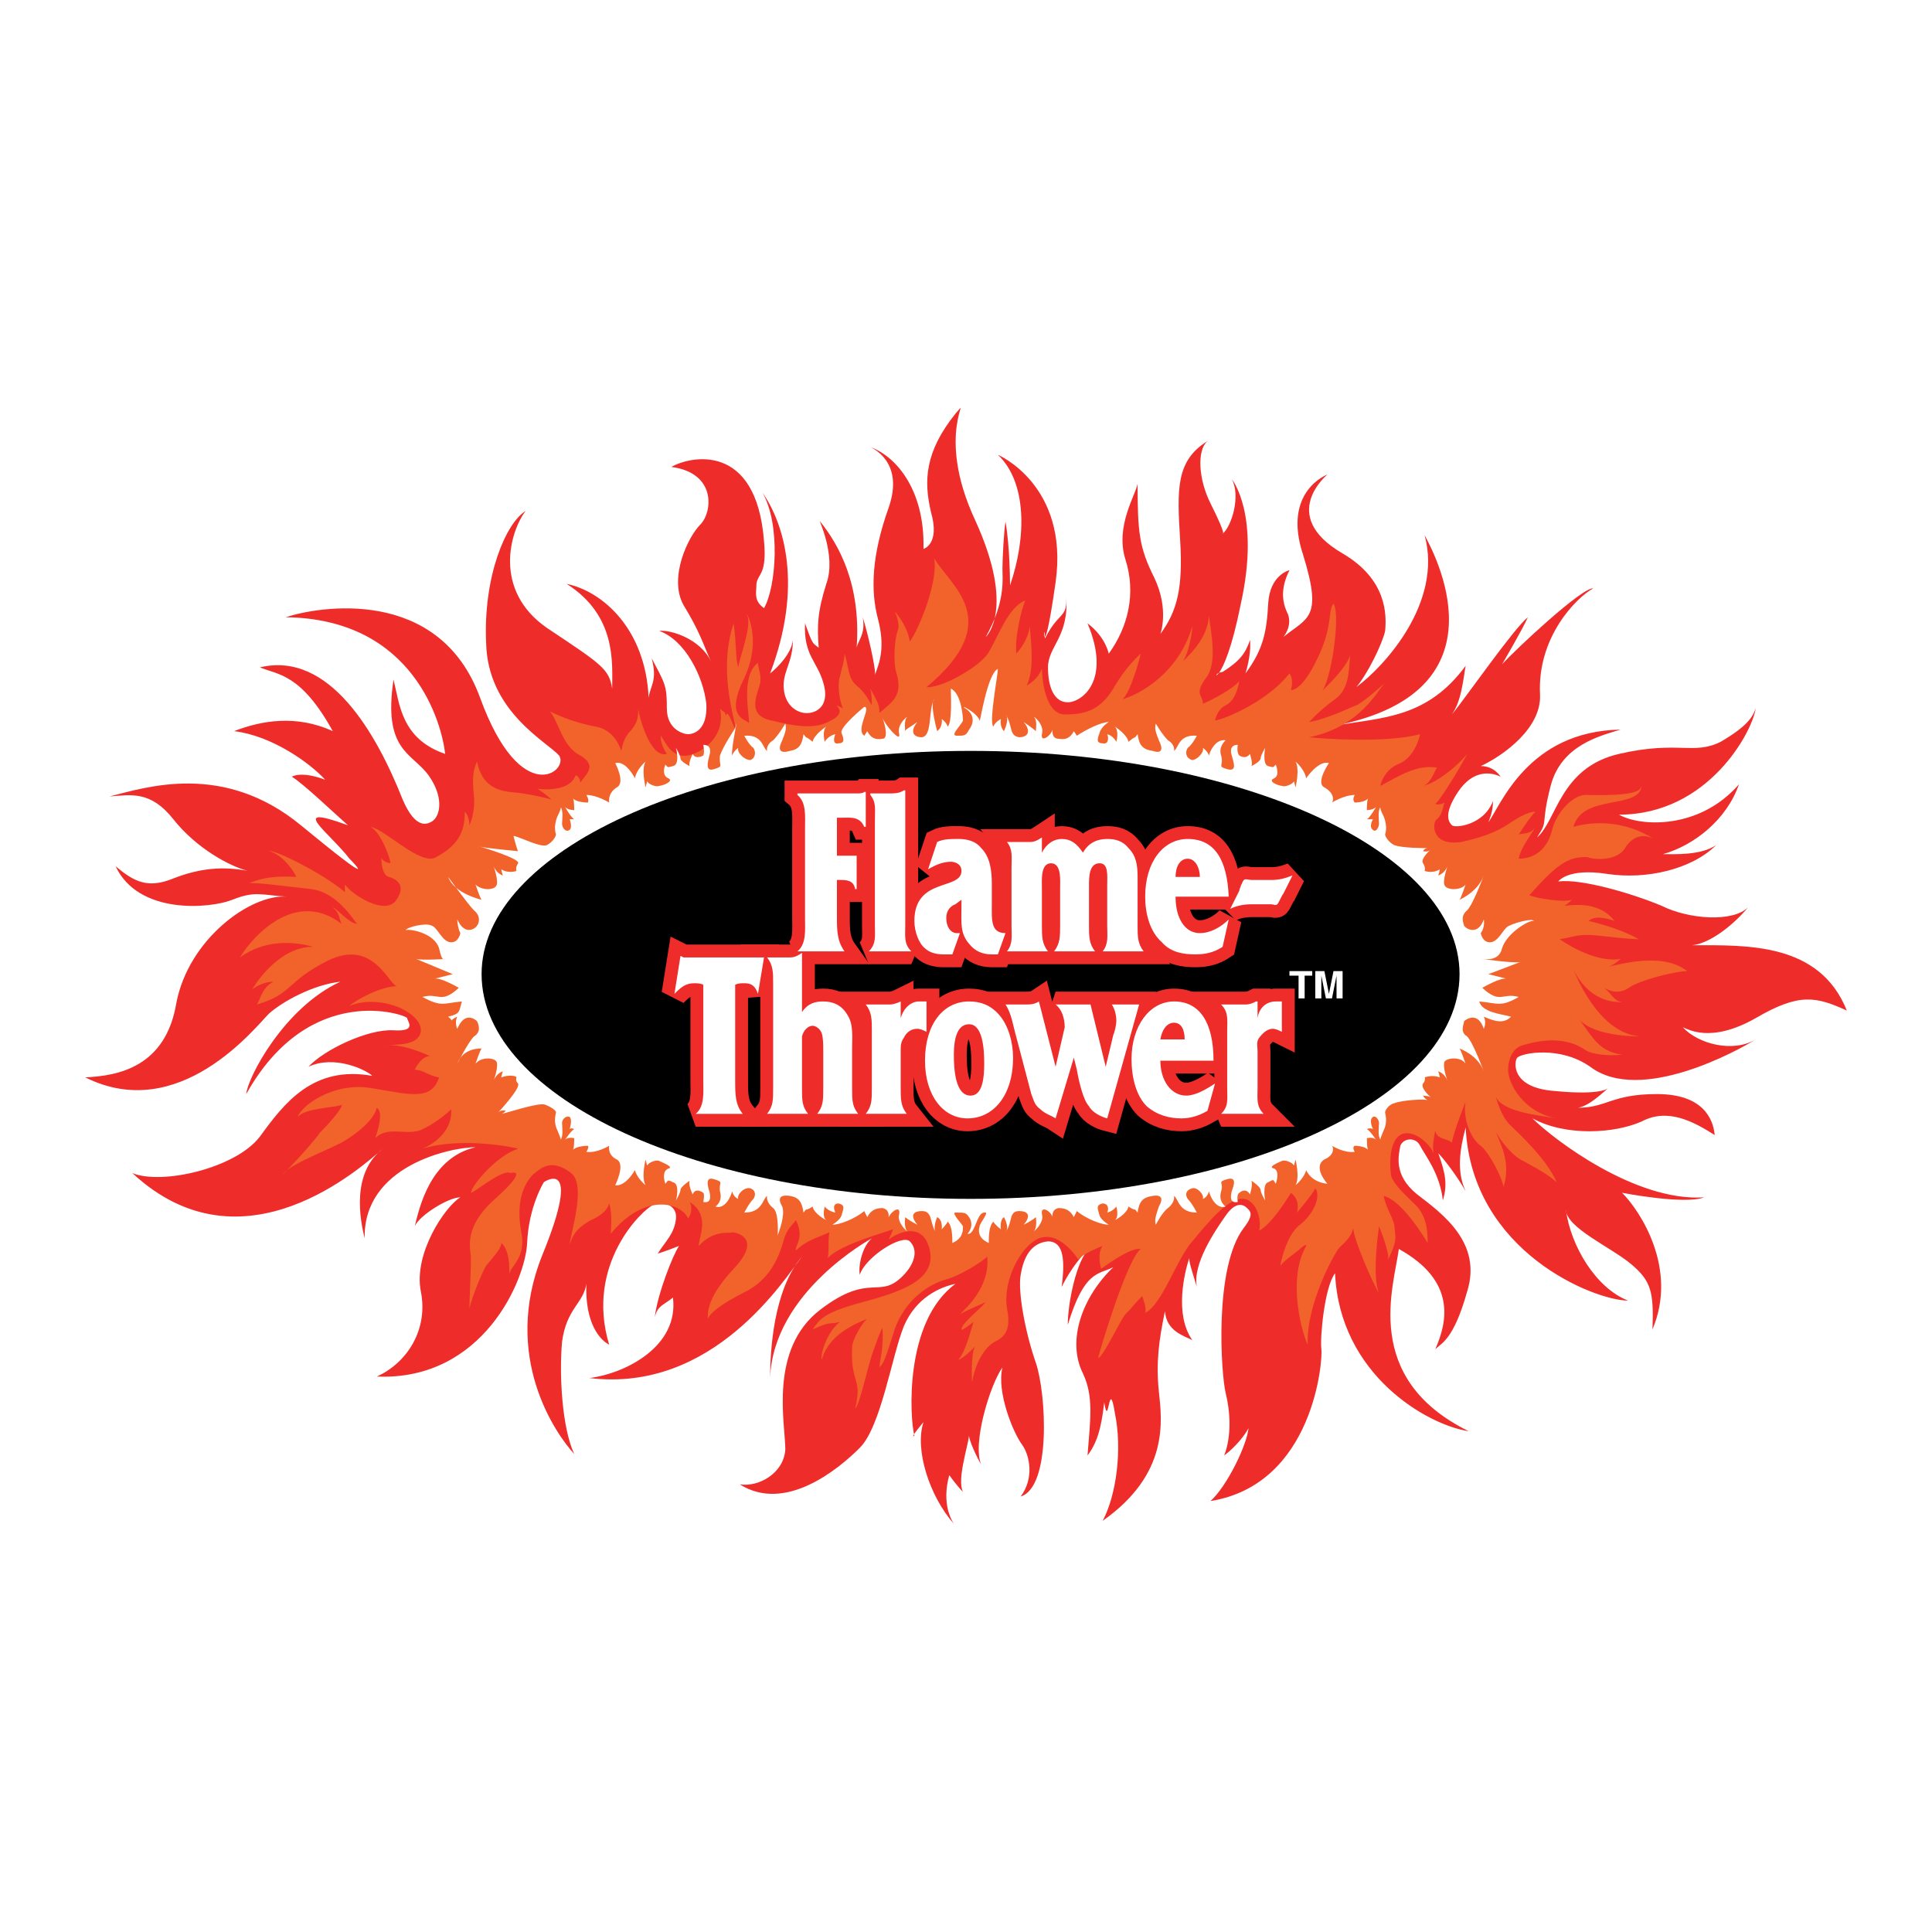
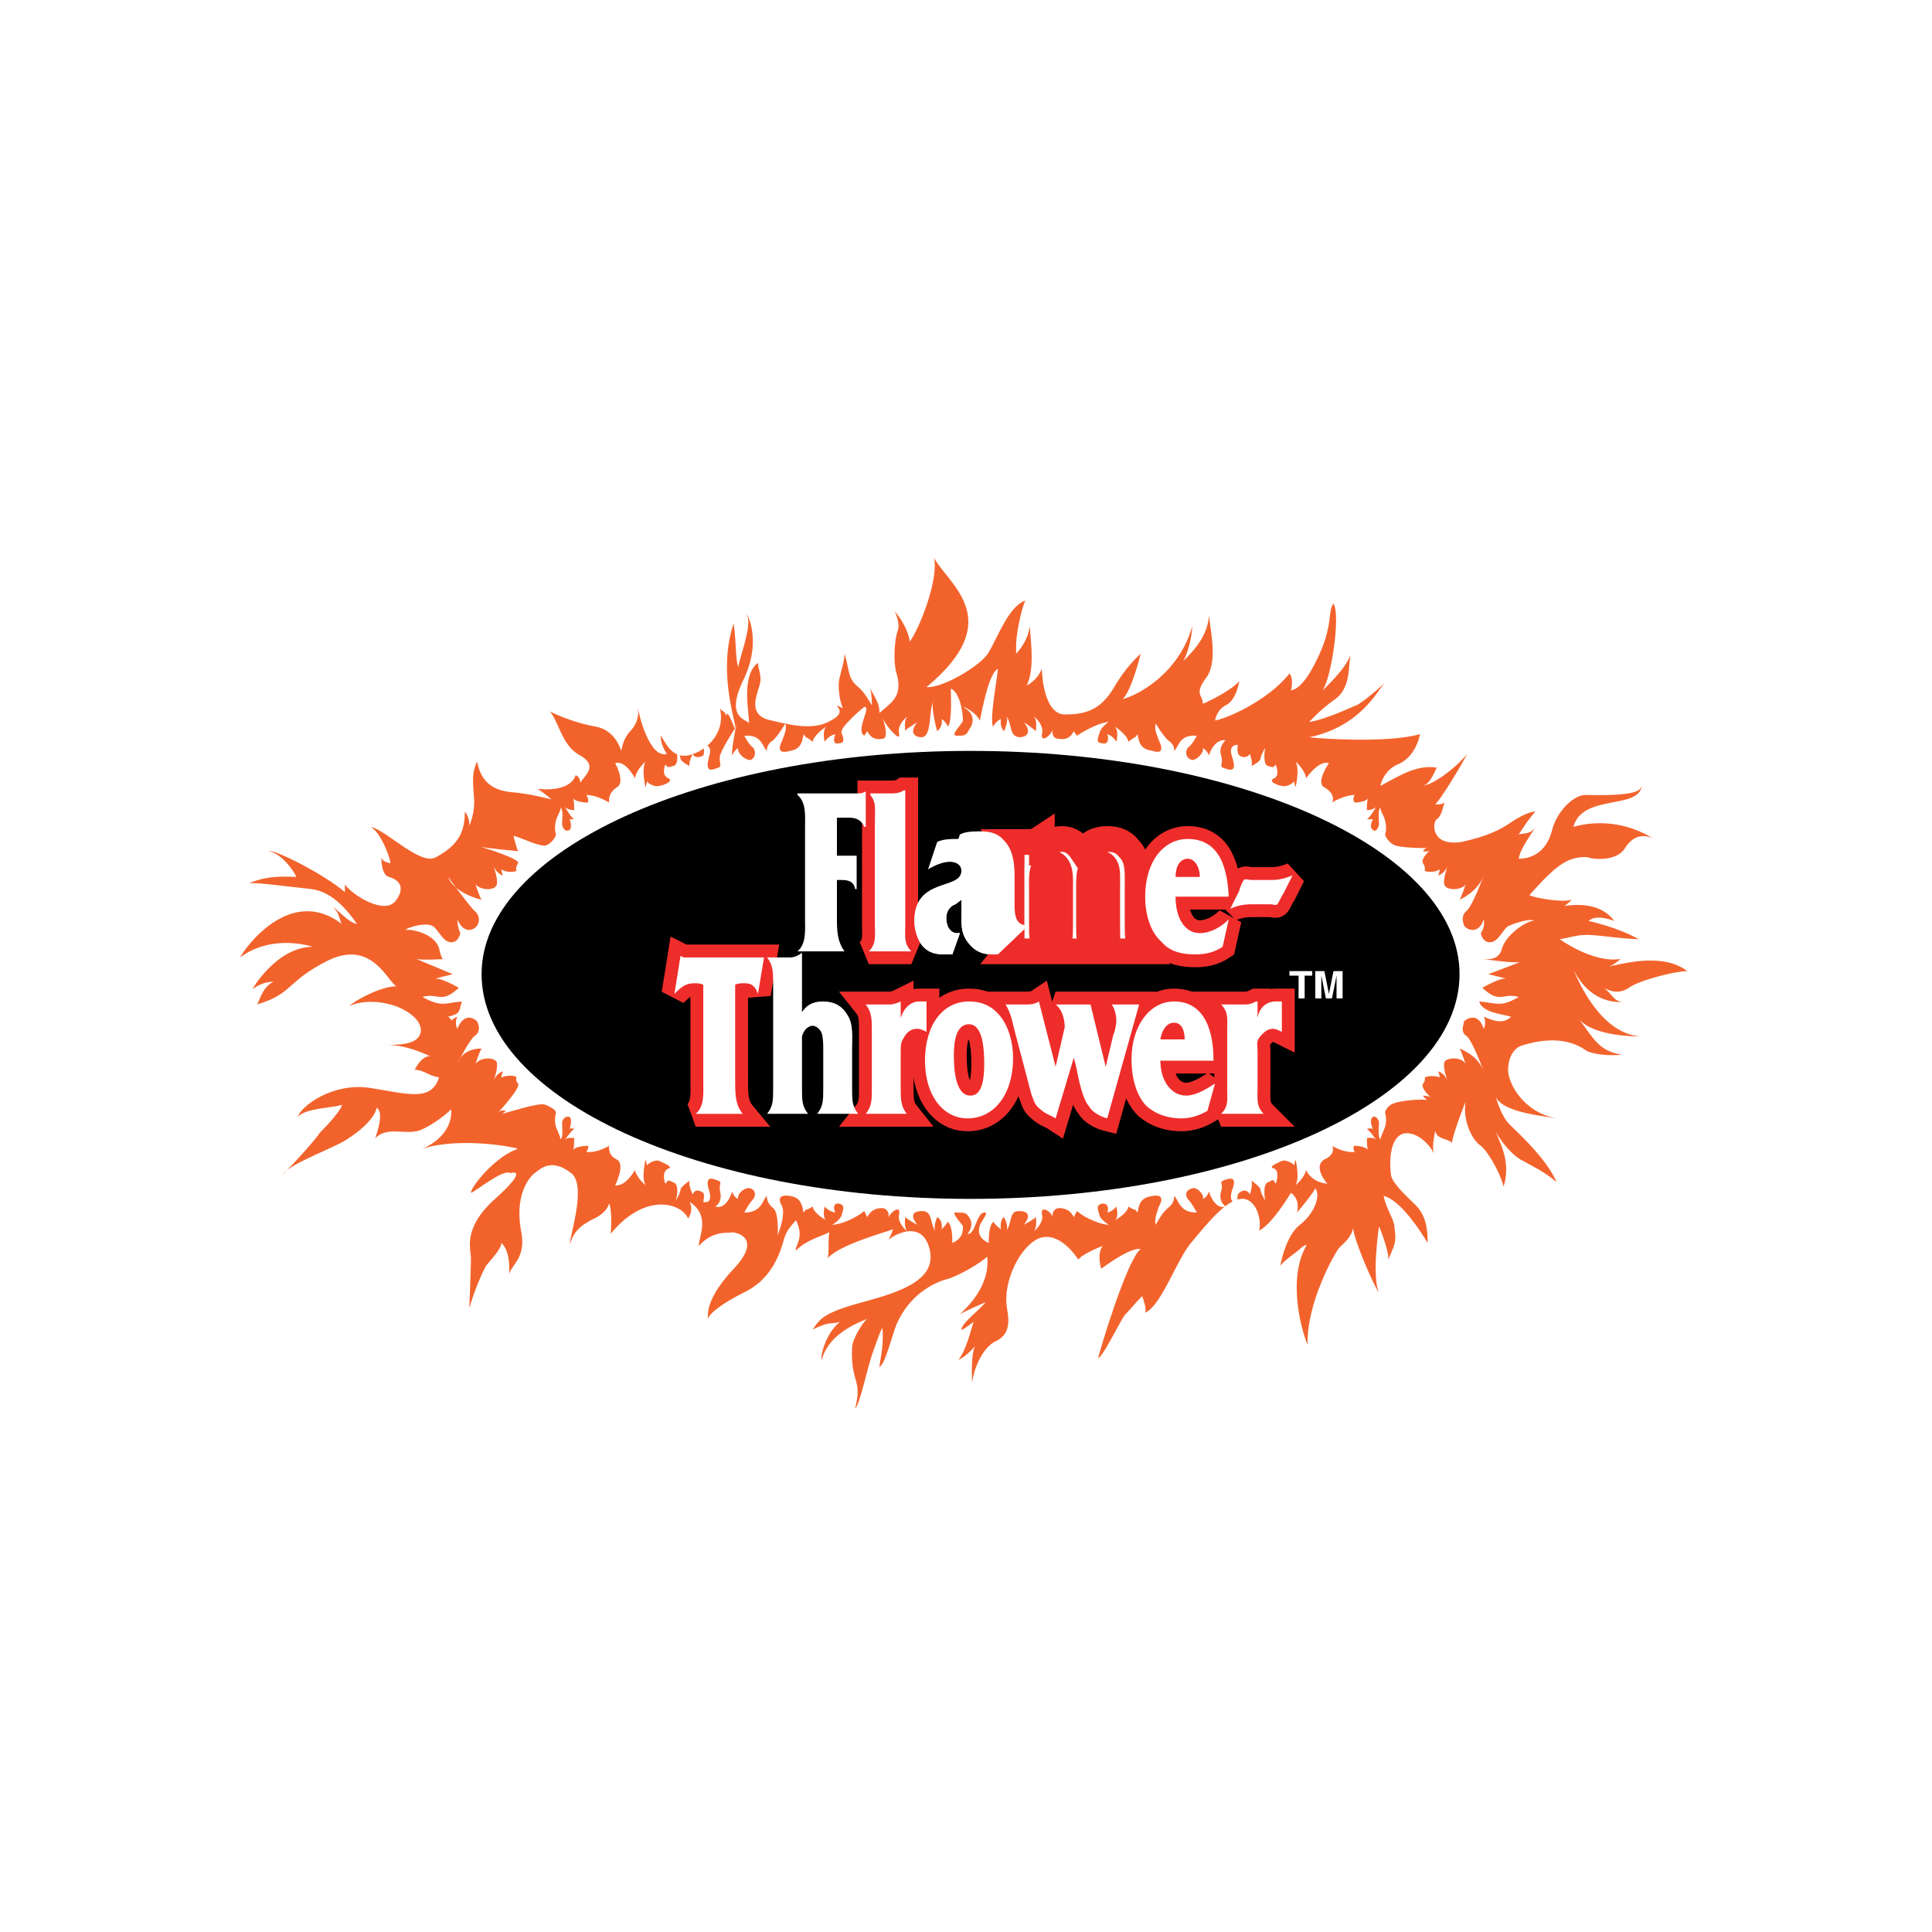
<svg xmlns="http://www.w3.org/2000/svg" version="1.0" id="Layer_1" x="0px" y="0px" width="192.756px" height="192.756px" viewBox="0 0 192.756 192.756" enable-background="new 0 0 192.756 192.756" xml:space="preserve">
  <g>
    <polygon fill-rule="evenodd" clip-rule="evenodd" fill="#FFFFFF" points="0,0 192.756,0 192.756,192.756 0,192.756 0,0  " />
-     <path fill-rule="evenodd" clip-rule="evenodd" fill="#EE2D2B" d="M95.317,41.283c1.818-2.121-2.121,1.818,1.97,10.605   c4.091,8.939,1.061,11.666,1.061,11.666c1.97-3.484,1.667-5.757,1.667-6.818s0.151-3.788,0.303-4.697   c0.454,2.576,0.454,6.363,0.454,6.363c1.667-4.848,1.667-10.302-1.212-13.029c0,0,7.121,3.03,5.757,12.727   c-1.363,9.545-1.212,3.03-1.061,5.606c1.364-2.728,2.273-1.97,2.121-4.243c0.304,4.091-1.817,5-1.817,7.121   c0,1.97,0.605,3.484,1.97,3.484c1.363,0,4.394-2.121,1.97-7.878c1.817,1.363,2.12,3.03,2.12,3.03   c1.97-2.727,2.728-6.06,1.667-9.393c-1.061-3.333,1.061-6.515,1.212-7.576c0,4.848,0.151,6.363,1.667,9.394   c1.515,3.182,0.605,5.605,0.605,5.605c1.667-2.272,2.272-4.545,1.97-9.393c-0.303-5-0.454-7.878,2.728-9.848   c-1.061,0.909-0.909,3.788,0.303,6.212c1.667,3.333,1.212,3.03,1.212,3.03c0.909-0.757,1.818-3.788,0.909-5.454   c0,0,2.879,3.485,0.909,12.424c-1.818,9.09-3.333,6.969-1.818,6.817c1.667-1.06,2.272-1.818,2.728-3.182   c0.151,1.516-0.455,3.333-0.455,3.333c1.818-2.424,2.121-4.242,2.272-6.969c0.152-2.879,2.122-3.333,2.122-3.333   c-0.909,1.818-0.758,3.182-0.152,4.394c0.455,1.212-0.454,2.272-0.454,2.272c2.424-1.97,3.939-1.818,1.97-8.182   c-2.121-6.363,2.424-8.029,2.424-8.029s-5,4.091,1.516,7.878c4.394,2.575,4.394,6.06,4.241,7.727   c-0.303,1.364-1.817,4.394-2.878,5.606c2.878-2.122,8.636-8.484,6.817-15.151c1.667,3.03,7.575,15.605-8.636,18.938   c4.545-0.758,8.939-0.758,12.727-5.909c-0.303,1.818-0.454,3.485-1.363,4.849c1.363-1.667,6.212-8.636,7.575-9.697   c-0.455,1.061-2.576,4.697-2.576,4.697c1.364-1.515,8.03-7.727,9.091-7.575c-1.667,0.909-5.605,4.848-5.303,10.605   c0.151,3.333-3.636,6.06-5.908,7.121c1.363,0,1.969,1.061,1.969,1.061c-0.909-0.455-2.727-0.758-4.242,1.515   c-1.515,2.273-0.908,3.03-0.605,3.333c0.303,0.303,3.182,0,4.091-2.424c0,1.061-0.303,1.667-0.455,2.121   c1.212-1.667,3.939-9.09,13.182-9.242c-1.97,0.606-5.909,1.515-6.97,5.605s-0.151,3.333-1.363,5.151   c1.97-1.667,2.272-6.969,8.182-8.333c5.908-1.363,7.423,0.151,10.15-1.212c2.575-1.515,3.182-2.424,3.484-3.333   c-0.303,2.272-4.696,10.605-13.635,10.605c2.12,1.212,8.029,1.515,11.969-3.03c-1.212,3.484-4.394,6.06-7.575,6.969   c1.061,0,3.787,0.151,5.303-0.909c-2.424,2.424-6.97,3.485-10.908,2.878c-3.939-0.605-4.849,0.758-4.849,0.758   c2.272-0.303,7.424,1.212,10.302,2.424c2.728,1.363,7.121,1.667,8.637,0.151c-1.364,1.667-3.788,3.636-5.605,3.788   c5.453,0,12.726-0.303,15.453,6.515c-3.03-1.363-4.696-1.818-9.091,0.758c-4.545,2.575-6.817,1.061-7.271,0.909   c1.515,1.666,4.999,2.575,7.271,1.212c-1.666,1.061-11.515,6.515-16.514,2.728c-3.03-2.121-6.817-1.364-7.272-0.909   c-0.303,0.303-0.758,3.029,3.787,3.333c4.697,0.454,5.303-0.304,5.303-0.304c-1.212,1.062-2.121,1.818-3.029,1.97   c2.879,0,3.333-1.363,7.878-1.363s5.606,2.424,5.758,4.091c-2.122-1.363-4.697-2.728-7.272-1.363   c-2.728,1.212-7.575,1.515-10.909-0.304c2.121,2.121,10.303,8.333,17.121,7.879c-1.97,0.758-8.182-0.455-8.182-0.455   c1.817,1.818,5.605,7.576,3.03,13.636c0.151-3.787-0.151-4.848-2.121-6.515s-6.515-3.636-6.515-5.454   c0.454,3.636,3.029,7.878,6.211,9.091c-3.333,0-15.604-4.849-16.211-17.272c-0.605,2.272-0.909,4.394,0,6.363   c-0.758-1.363-2.121-3.182-2.728-3.787c0.758,2.121,0.909,3.182,0.455,4.696c-0.303-2.727-1.818-4.545-2.272-5.454   c-0.455-0.909-1.667-0.758-1.97,0c-0.151,0.909-0.758,2.879,1.666,4.848c2.576,1.971,6.516,4.849,5,9.697   c-1.363,4.848-2.575,5.151-3.182,5.757c1.212-2.727,2.121-6.817-3.636-9.999c-0.455,3.636-3.788,12.878,6.969,18.181   c-4.09-0.606-12.878-5.605-13.332-15.757c-1.061,1.363-1.516,6.515-1.364,7.575c0.152,1.061-0.757,13.484-11.06,15.15   c1.667-1.515,3.636-5.605,3.788-7.271c-0.304,0.605-1.213,1.817-2.425,2.727c0.758-1.97,0.606-4.394,0.152-6.212   c-0.455-1.817-1.213-12.575,1.817-16.514c1.061-1.363,0.606-1.667,0.303-1.97c-0.303-0.303-1.061-0.758-2.12,0.758   c-1.062,1.515-3.334,4.848-2.879,7.12c-0.606-1.97-0.758-2.424-0.758-2.878c-0.454,1.363-1.515,5.605,0.303,8.181   c-0.909-0.454-2.575-0.909-2.727-2.879c-0.606,2.879-0.909,5.151-0.606,8.03s1.061,8.182-5.605,12.878   c1.363-2.575,1.97-7.121,1.212-10.757c-0.606-3.787-0.606,1.818-1.061-1.061c-0.303,2.728-0.758,4.091-1.666,5.303   c0.303-3.788,0.605-5.909-0.455-8.182c-1.667-3.333,0-7.727,3.03-10.605c-1.516,0.758-2.879,0.304-4.545,5.758   c0-2.272,0.908-6.515,2.121-7.575c-1.667,1.515-2.728,3.787-2.728,3.787c0.303-2.424,0.303-4.545-1.363-4.545   c-1.667,0.151-2.425,1.515-2.728,3.333c-0.303,1.667,0.455,5.758,1.516,8.787c1.061,3.182,1.515,12.424-1.516,13.333   c1.364-1.818,0.909-4.091,0.151-5.151c-0.909-1.212-2.575-5.303-1.969-7.727c-1.213,1.667-3.031,7.575-2.122,9.696   c-0.454-0.758-1.211-2.424-1.211-2.879c-0.152,1.212-1.212,4.394-0.606,5.606c-0.606-0.606-1.363-1.667-1.363-1.667   s-0.909,2.728,0.455,4.849c-2.424-2.728-3.939-7.425-3.03-10.151c-1.515,1.818-0.909,1.363-0.909,1.363   c-0.455-1.666-1.061-11.362,4.091-15.15c-1.515,0.303-3.939,1.363-5.151,4.242c-1.212,3.03-2.272,9.999-4.394,12.12   c-2.121,2.122-7.424,6.516-11.969,3.637c1.818,0.303,4.394-1.061,4.545-3.485c0-2.575-1.667-9.999,3.485-13.938   c5.151-3.938,5.908-0.757,8.484-3.636c1.06-1.212,1.212-2.424,0.454-3.182c-0.757-0.758-4.394,1.515-5,3.333   c-0.151-1.061,0.303-2.879,1.212-3.636c0,0-9.848,5.303-10.151,13.938c0-2.576,0.303-8.787,3.182-12.121   c-1.667,2.121-8.787,13.636-21.211,12.121c3.636-0.455,8.939-3.182,8.333-8.03c-0.909,0.758-1.515,0.758-1.818,1.97   c0.303-2.424,1.818-6.212,2.424-7.121c-1.515,0.606-2.121,0.758-2.121,0.758c0.757-1.212,1.667-1.97,1.818-3.484   c0.151-1.363-1.364-1.818-2.273-1.363c-1.061,0.454-6.818,5.908-4.394,13.938c-0.909-0.455-2.424-2.121-2.273-6.061   c-0.303,1.97-1.969,2.424-2.424,5.757c-0.303,3.334,0,8.637,1.212,11.212c-1.818-1.97-7.272-9.696-3.182-19.848   c4.091-9.999,0.152-7.272,0.152-7.272s-1.515,2.425-1.667,6.061c-0.151,3.636-4.394,13.787-14.999,13.333   c3.03-1.364,5.151-4.697,4.394-8.484c-0.757-3.788,2.424-8.484,3.939-9.394c-1.212,0-4.091,1.818-4.545,2.878   c0.455-1.817,1.515-6.817,6.061-7.878c-2.424,0-11.212,1.818-11.06,9.091c-0.455-1.818-1.364-6.515,1.818-8.939   c-1.97,1.667-13.938,12.727-24.999,2.425c2.878,1.212,10.302-0.455,12.727-3.637c2.424-3.333,5.303-7.121,11.211-6.061   c-0.606-0.605-3.788-2.121-6.363-0.908c1.515-1.667,5.909-3.788,8.484-3.637c2.424,0.151,1.363-0.909,1.363-1.212   s-9.696-3.788-16.06,7.575c0.152-1.667,3.788-8.636,9.394-11.211c-2.727,0.303-5.757,1.969-7.121,3.182   c-1.363,1.363-8.938,11.06-18.332,6.362c3.333-0.151,8.03-1.06,9.09-7.424c1.212-6.363,7.424-10.908,11.06-10.605   c-2.576-0.151-3.182-0.606-5.454,0.303s-9.394,1.515-11.666-3.333c1.818,1.515,3.182,2.272,5.757,1.212   c2.727-1.061,5-1.212,7.424-0.758c-1.818-0.455-5.151-2.272-7.424-5.151c-2.273-2.878-4.243-2.424-6.363-2.272   c3.636-0.909,11.363-3.484,19.09,2.879c7.727,6.363,5.605,4.09,4.848,3.333c-1.97-2.576-6.363-5.606-0.151-3.333   c-1.212-1.061-4.545-4.243-5.606-4.848c0,0,0.909-0.606,3.333,0.303c-1.515-1.667-5.303-4.394-9.09-4.848   c2.727-1.061,6.212-1.667,9.848,0c-3.182-5.757-5.455-5.606-7.272-6.363c6.969-1.667,11.666,6.666,14.242,13.181   c1.363,3.182,2.576,2.424,3.03,2.121c0.757-0.606,1.061-2.424-0.455-4.545c-1.667-2.272-4.545-2.424-3.485-9.545   c0.606,2.424,0.757,5.909,5.151,7.424c-0.303-2.878-3.03-13.484-15.908-13.636c3.182-1.06,15.302-3.182,19.393,8.03   c4.09,11.212,8.938,7.272,7.878,5.757c-1.212-1.363-7.121-4.394-7.273-11.211c-0.303-6.666,1.97-11.969,3.939-13.181   c-1.515,1.97-3.333,7.878,2.121,11.666c5.454,3.636,6.212,4.091,6.515,6.061c0-2.576,0.454-7.272-4.545-10.454   c3.636,0.758,7.878,4.545,8.181,11.363c0.152-1.212,0.909-1.667,0.303-3.939c1.363,2.576,1.515,2.727,1.515,5   c0,2.121,1.667,2.575,2.121,2.575c0.454,0,1.969-0.303,1.818-3.03c-0.303-2.727-2.121-6.363-4.697-7.272   c1.061-0.151,4.091,0.758,5.151,3.03c-0.758-1.667-1.061-2.879-2.727-5.606c-1.515-2.727,0.455-6.818,1.667-8.03   s1.667-5.151-2.879-5.757c1.818-1.061,8.484-2.576,9.242,7.424c0.303,3.333-0.606,3.182-0.758,4.242   c0,0.909-0.303,1.667,0.758,2.424c1.212-2.122,1.667-8.333-0.151-11.515c2.121,3.03,4.09,9.242,0.757,18.029   c0.757-0.606,2.121-1.97,2.272-3.333c0,2.273-1.06,3.182-0.909,4.849c0.151,1.818,1.515,2.576,2.575,2.424   c1.061-0.151,1.97-1.061,1.364-3.03c-0.606-2.121-1.97-2.727-1.818-5.909c0.757,2.121,0.757,1.969,1.363,2.424   c-0.151-2.121-0.151-3.485,0.758-6.363c1.061-2.879-0.909-6.666-0.606-6.212c1.818,2.273,4.09,6.212,3.636,12.575   c0.152-0.758,0.909-1.364,0.606-3.03c0.455,1.364,1.364,5.303,1.212,5.757c0.454-1.212,1.061-2.727,0.303-5.606   c-0.757-2.878-0.606-6.363,1.061-11.06c1.667-4.697-1.818-6.061-1.818-6.061c2.272,0.758,5.454,3.939,5.303,10.151   c0,0,1.667-0.454,0.758-3.636C92.136,47.949,92.287,45.071,95.317,41.283L95.317,41.283z" />
    <path fill-rule="evenodd" clip-rule="evenodd" fill="#F2632C" d="M156.98,82.493c0.909-3.333,6.515-1.667,6.818-4.091   c-0.152,0.303,0,1.061-5.606,0.909c-1.212,0-2.878,1.667-3.333,3.484c-0.605,2.424-2.272,2.879-3.333,2.879   c0.151-1.061,1.363-2.576,1.667-3.182c-0.455,0.757-1.061,0.606-1.667,0.757c0.304-0.455,1.061-1.667,1.667-2.272   c-0.606,0-1.516,0.455-2.425,1.061s-2.12,1.363-4.999,1.969c-3.03,0.455-2.879-1.969-2.424-2.272   c0.454-0.303,0.605-1.06,0.757-1.667c-0.454,0.303-0.909,0.151-0.909,0.151c0.455-0.303,2.576-3.788,3.182-5   c-1.061,1.364-3.484,3.182-4.545,3.182c0.758,0,1.212-1.212,1.516-1.818c-1.971-0.303-3.637,0.757-5.606,1.818   c0-0.455,0.606-1.667,1.667-2.121c1.212-0.455,1.969-1.667,2.272-3.03c-3.333,0.909-9.849,0.455-11.061,0.303   c5.151-1.061,6.818-4.697,7.575-5.454c-0.605,0.606-2.424,2.121-2.878,2.272c-0.454,0.151-2.879,1.363-4.697,1.667   c0,0,1.061-1.212,2.576-2.272c1.515-1.061,1.363-3.182,1.515-4.394c-0.454,1.363-2.424,3.182-2.879,3.636   c0.909-0.758,1.97-7.576,1.213-8.788c-0.606,0.757,0,2.272-1.667,5.605c-1.515,3.182-2.575,3.03-2.575,3.03   c0.303-1.212-0.151-1.667-0.151-1.667c-2.122,2.727-6.363,4.545-7.425,4.697c0,0,0.152-1.061,1.062-1.515   c0.908-0.455,1.212-1.667,1.363-2.424c-0.606,0.758-2.576,1.818-3.637,2.272c0-0.909-0.909-0.909,0.304-2.575   c1.212-1.515,0.454-4.697,0.303-6.212c-0.151,1.97-1.363,3.333-2.576,4.545c0.606-1.061,0.909-2.879,0.909-3.485   c-1.363,4.697-5.303,6.818-6.969,7.272c0.757-0.606,1.666-3.788,1.818-4.545c-0.304,0.303-1.516,1.364-2.728,3.485   c-1.212,1.97-2.575,2.576-4.697,2.576c-2.121,0.151-2.424-3.636-2.424-4.545c-0.151,0.303-0.454,1.061-1.515,1.667   c0.758-1.667,0.454-3.939,0.303-5.909c-0.151,1.212-0.909,2.272-1.363,2.727c0,0,0,0,0-0.909c0-0.909,0.454-3.333,0.909-4.394   c-1.667,0.606-2.728,3.636-3.637,5.151c-0.758,1.363-4.697,3.636-6.212,3.485c8.03-6.667,2.273-10.151,0.758-12.878   c0.455,2.272-1.515,7.121-2.424,8.333c-0.151-1.061-0.757-2.121-1.515-3.03c0,0,0.606,1.212,0.303,1.97   c-0.303,0.758-0.455,3.03-0.151,4.09c0.757,2.424-0.455,3.03-1.667,4.091c0-0.757-0.151-1.061-0.909-2.424   c0.151,0.606,0.151,1.363,0.151,1.667c-0.303-0.455-0.606-1.212-1.515-1.97c-0.909-0.757-0.757-1.818-1.212-3.182   c0,0.758-0.303,1.515-0.455,2.273c-0.303,0.909,0,2.575,0.303,3.182c0,0,0,0-0.606-0.303c0,0.151,0.909,0.757-0.606,1.515   c-1.515,0.909-3.484,0.606-5.909,0c-2.424-0.455-1.515-2.424-1.212-3.485c0.303-0.909-0.151-1.667-0.151-2.272   c-1.818,1.364-0.758,5.454-0.909,6.061c0-0.455-2.576-0.303-0.455-4.545c1.97-4.242-0.151-7.121,0.303-6.212   c0.455,1.061-0.757,4.091-0.909,5.151c-0.303-1.061-0.151-2.121-0.455-4.394c-1.515,4.545,0,9.09,0.152,10.302   c0.151,1.061-0.758-2.121-0.909-1.061c-0.152-0.606-0.303-0.303-0.606-0.757c0.606,2.727-1.667,4.394-3.182,4.696   c-1.667,0.303-2.273-1.363-2.728-1.969c0,0.303,0,0.909,0.606,1.818c-1.667,0.455-2.728-3.636-2.879-4.545   c0.151,1.212-0.455,1.969-0.909,2.424c-0.455,0.606-0.606,1.061-0.758,1.818c-0.151-0.454-0.757-2.121-2.576-2.424   c-1.667-0.303-3.333-0.909-4.545-1.515c0.909,1.061,1.212,3.485,3.03,4.394c1.818,1.061,0.455,1.97,0,2.727   c0-0.605-0.455-0.757-0.455-0.757c-0.455,1.363-2.424,1.515-3.788,1.363c0,0,0.909,0.606,1.364,1.061c0,0-2.121-0.606-4.242-0.758   c-2.273-0.303-2.878-1.667-3.182-3.03c-0.455,1.061-0.455,1.667-0.303,3.484c0.151,1.667-0.455,2.879-0.455,2.879   c0-0.909-0.454-1.364-0.454-1.364c0,1.97-0.606,3.333-2.879,4.545c-1.515,0.909-5-2.728-6.515-3.03   c1.061,0.606,1.97,3.182,1.97,3.636c-0.909-0.151-0.909-0.606-0.909-0.606c0,0.757,0.151,1.818,0.758,1.969   c0.605,0.152,1.817,0.758,0.757,2.273c-1.061,1.667-4.394-0.455-5.151-1.515c0,0.454,0,0.757,0,0.757   c-2.121-1.818-6.969-4.242-7.576-4.091c1.364,0.303,2.576,2.121,2.728,2.576c-2.879-0.151-3.788,0.303-4.697,0.606   c1.363,0,3.333,0.303,6.212,0.606c2.272,0.303,3.788,2.424,4.545,3.485c-0.909-0.151-1.969-1.515-2.424-1.667   c0.757,0.606,0.606,1.212,0.909,1.667c-5.151-3.939-9.697,2.424-10.151,3.333c2.878-2.121,6.212-1.363,7.272-1.06   c-3.636,0-6.06,4.242-6.06,4.242c0.606-0.454,1.363-0.757,2.121-0.757c-1.212,0.605-1.364,1.969-1.667,2.272   c3.636-1.061,2.878-2.272,7.121-4.394c4.394-2.121,5.909,2.122,6.818,2.576c-1.515,0-4.091,1.363-4.697,1.97   c1.363-0.606,3.03-0.455,4.091-0.151c1.212,0.303,3.182,1.363,3.03,2.727c-0.303,1.516-2.727,1.212-3.788,1.364   c1.97-0.304,4.697,1.06,4.697,1.06c-0.909,0-1.515,1.364-1.515,1.364c0.909,0,1.364,0.605,2.424,0.757   c-0.757,2.425-3.03,1.667-6.817,1.061c-3.788-0.605-6.969,1.818-7.272,2.879c0.758-0.909,3.788-0.909,4.394-1.212   c0,0.454-1.364,1.97-2.273,2.879c0.303-0.303-1.212,1.666-3.636,4.091c0.606-1.061,5.303-2.728,6.363-3.485   c1.212-0.757,2.728-1.969,3.03-3.182c0.757,0.455,0,2.576-0.151,3.03c1.212-1.212,2.878-0.303,4.394-0.757   c1.515-0.606,2.878-1.818,3.182-2.122c0.151,2.425-2.121,3.637-2.878,3.939c3.788-1.212,9.242-0.151,9.545,0   c-2.273,0.758-4.697,3.788-4.697,4.394c0.303,0,3.182-2.424,3.939-1.969c0,0,1.97-0.606-1.363,2.424   c-3.485,3.03-2.576,5.151-2.576,6.061c0,1.363-0.152,4.242-0.152,4.999c0.303-1.212,1.212-3.484,1.667-4.242   c0.606-0.757,1.515-1.666,1.515-2.272c1.061,0.909,0.758,3.484,0.758,3.333c0-1.061,1.818-1.666,1.212-4.545   c-0.757-4.242,1.364-5.757,1.364-5.757c0.606-0.455,1.667-1.516,3.636,0c1.515,1.212,0,5.757-0.151,7.12   c0.455-1.363,1.061-1.818,2.122-2.424c1.06-0.454,1.666-1.061,1.818-1.667c0.151,0.304,0.303,1.516,0.151,3.03   c3.485-4.242,7.121-3.03,7.727-1.515c0,0-0.455,0.909,0,0c0.606-0.909,0.151-1.667,0.151-1.667   c2.121,1.364,0.909,3.485,0.909,4.394c1.515-1.666,3.03-1.212,3.333-1.363c0.303,0,3.03,0.455,0.303,3.484   c-2.879,3.03-2.728,4.546-2.728,5.151c0.151-0.454,1.061-1.363,3.788-2.727c2.728-1.364,3.485-4.091,3.788-5.151   c0.303-1.061,0.757-1.364,1.212-1.97c0.909,1.818-0.152,2.575,0,3.03c1.061-1.061,2.424-1.363,3.333-1.818   c-0.151,0.909,0,1.818-0.151,2.576c1.212-1.364,5.757-2.576,6.515-2.879c0,0-0.151,0.454-0.455,1.061   c0.455-0.455,3.333-2.121,4.091,0.909c0.758,3.029-2.727,4.242-6.667,5.303c-3.939,1.061-4.242,1.666-5,2.727   c1.97-0.909,1.667-0.454,2.727-0.757c-1.363,1.061-1.969,3.333-1.818,3.787c0.455-1.666,1.818-3.03,4.545-4.091   c-0.303,0.151-1.515,1.97-1.515,2.879c-0.152,3.637,1.06,3.03,0.303,6.061c0.455-0.304,1.212-4.091,1.818-5.758   c0.303-0.757,0.605-1.817,0.909-2.272c0.152,2.121-0.303,3.333-0.303,3.939c0.303-0.455,0.303,0.151,1.515-3.788   c1.061-3.029,3.485-4.545,5.151-5c1.212-0.303,3.484-1.666,4.091-2.272c0.303,3.03-2.121,5.151-2.727,5.758   c0.757-0.455,2.273-1.061,2.576-1.212c-0.606,0.757-2.424,2.121-2.424,2.727c0,0.151,0.606-0.303,1.212-0.757   c-0.303,0.908-0.757,2.878-1.515,3.787c0.757-0.303,1.667-1.363,1.667-1.363c-0.455,0.758-0.303,3.636-0.303,3.636   c0.151-1.212,0.909-3.333,2.273-4.091c1.363-0.605,1.515-1.666,1.212-3.333c-0.454-2.727,1.363-6.212,3.182-6.969   c1.97-0.758,3.636,1.666,3.939,2.121c0.151-0.304,1.212-0.909,2.424-1.364c-0.606,0.758-0.151,2.273-0.151,2.273   c1.061-0.758,3.03-2.122,3.939-1.97c-1.364,1.061-4.092,10.15-4.243,10.908c0.606-0.303,2.273-3.939,2.728-4.394   c0.606-0.606,0.909-1.061,1.667-1.818c0.151,0.455,0.454,1.212,0.303,1.667c1.666-0.758,3.182-5.454,4.696-7.121   c1.516-1.818,3.334-4.091,4.849-4.242s2.121,2.121,1.818,3.182c1.363-0.758,2.878-3.333,3.182-3.788   c0.151,0.151,0.908,0.606,0.605,1.97c0,0,1.667-1.97,1.818-2.424c0.605,0.758-0.151,2.576-1.516,3.636   c-1.212,0.909-1.817,3.182-1.969,4.091c0.454-0.605,1.666-1.363,2.121-1.818c0.605-0.454,0.454-0.151,0.454-0.151   c-1.97,3.485-0.303,8.939,0.151,9.849c-0.151-4.091,2.728-9.242,3.182-9.697c0.455-0.454,1.213-1.06,1.363-1.969   c0,1.061,1.97,5.605,2.576,6.515c-0.758-1.667,0-6.667,0-6.667s1.061,2.576,0.909,3.334c0.909-1.97,0.758-1.97,0.605-3.485   c-0.151-0.757-0.757-1.515-1.061-2.878c1.818,0.454,3.939,3.938,4.395,4.696c0-0.909,0-2.424-1.062-3.636   c-1.061-1.061-2.272-2.121-2.575-3.03c-0.151-0.909-0.303-3.788,1.212-4.242c1.363-0.303,2.728,1.212,3.03,1.97   c-0.151-0.758,0-1.364,0.151-2.272c0.152,0.908,1.212,0.757,1.667,1.212c0.151-1.061,1.363-4.091,1.363-4.091   c-0.303,1.818,0.606,3.787,1.516,4.394c0.909,0.758,2.12,3.182,2.272,4.091c0.757-2.425-0.304-4.242-0.758-5.454   c0.758,1.363,1.97,2.575,2.727,2.878c0.758,0.455,2.122,1.061,3.334,2.121c-1.061-2.424-3.939-4.999-4.697-5.757   c-0.909-0.909-1.363-2.728-1.363-2.728c0.758,1.516,4.394,1.818,6.061,2.121c-3.334-0.605-4.849-3.484-4.849-4.848   c0-1.061,0.455-2.121,1.364-2.424c1.969-0.606,4.394-0.909,6.362,0.454c0.606,0.454,2.576,0.605,3.637,0.454   c-2.272-0.303-2.879-1.666-4.242-3.484c1.515,1.667,5.605,1.667,6.06,1.667c-4.241-0.304-6.514-6.364-6.666-6.667   c1.97,3.939,5.303,3.181,5.303,3.181c-1.212,0.304-1.515-0.909-2.272-1.363c0.606,0.303,1.516,0.758,2.728-0.151   c1.363-0.758,4.545-1.515,5.605-1.515c-2.576-1.97-6.817-0.606-7.879-0.455c0.606-0.151,1.213-0.758,1.213-0.758   c-2.728,0.455-6.061-1.969-6.061-1.969c1.818-0.303,1.818-0.606,4.394-0.303c2.576,0.303,3.484,0.303,3.484,0.303   c-2.121-1.212-4.999-1.818-4.999-1.818c0.757-0.757,2.575,0,2.575,0c-1.363-1.818-3.636-1.667-5-1.515   c0.304-0.152,0.758-0.606,0.758-0.606c-0.909,0.303-3.636-0.152-4.242-0.455c2.575-2.879,3.788-3.939,5.909-3.788   c-0.455,0,2.575,0.757,3.636-0.909c1.212-1.97,2.879-0.909,2.879-0.909C162.132,81.887,159.102,81.887,156.98,82.493L156.98,82.493   z" />
    <path fill-rule="evenodd" clip-rule="evenodd" fill="#FFFFFF" d="M97.741,71.888c0,0.455,0.758-4.697,1.818-5.151   c0,0.606-0.909,5.303-0.454,5.757c0,0,0.151-0.455,0.757-0.758c0,0-0.151,0.758,0.304,1.212c0,0,0.605-1.212,0.151-1.667   c0.757,1.061,0.303,2.121,1.363,2.272c0.909,0,1.212-0.606,0.454-1.515c0.909,0.606,1.213,0.909,1.213,0.909   c0-0.151,0.151-1.061-0.151-1.364c-0.304-0.303,1.06,0.606,0.757,1.667c-0.151,0.909,0.909,0.152,1.061-0.454   c0,0-0.151,0.909,0.606,0.909c0.757,0.152,1.212-0.151,1.515-0.757l0.303,0.455c0.909-0.606,2.425-1.364,3.182-1.364   c0,0-0.757,0.455-0.909,1.061c-0.151,0.455-0.454,1.061,0.304,1.061c0.605,0.151,0.605-0.606,0.454-0.909   c0.606,0.152,0.909,0.758,0.909,0.758s0.304-1.061-0.151-1.515c0,0,1.212,0.757,1.363,1.515c0.909-0.758,0.455-0.151,0.909-0.758   c0.151,1.061,0.455,1.515,1.516,1.667c0.908,0.303,1.061-0.151,0.605-1.06c-0.303-0.758-0.454-1.212-0.303-1.667   c0,0,0.605,1.06,1.212,1.667c0.758,0.454,0.606,1.06,0.606,1.06c0.454-0.303,0.454-1.667,2.272-1.515c0,0-0.455,0.909-0.909,1.212   c-0.303,0.455-0.151,1.061,0.454,1.212c0.455,0,1.213-0.757,1.061-1.212c0,0,0.455,0.303,0.606,0.757   c0.151-0.606,0.758-1.667,1.667-1.515c0,0-0.758,0.606-0.455,1.515c0.303,1.061-0.454,1.061,0.606,1.364s0.605-0.757,0.454-1.364   c-0.151-0.455-0.151-1.061,0.606-1.061c0,0-0.152,0.758,0.151,1.061c0,0,0.605,0.455,1.061-0.151c0,0,0.303,0.909,0.151,1.212   c0,0,0.909-0.454,0.909-0.757s0.454-1.061,0.454-1.061s-0.303,1.667,0.303,1.818c0.606,0.152,0.455,0.152,0.758-0.151   c0,0,0.455,1.061-0.151,1.364c-0.758,0.303,0.454,0.757,0.758,0.757c0.303,0.151,1.061-0.151,1.212-0.455l0.151,0.606   c0,0,0.454-1.818,0-2.575c0,0,0.909,0.757,1.061,1.667c0,0,1.212-1.818,2.272-1.515c0,0-1.363,1.969-0.454,2.424   c1.061,0.606,0.909,1.364,0.757,1.515c0,0,1.213-0.757,2.273-0.757c0,0-0.303,0.455,0,0.757c0,0,1.061,0,1.363-0.455   c0,0-0.151,0-0.151,1.212c0,0,0.605,0,0.909-0.303c0,0-0.606,1.061-0.909,1.212c0,0,0.303,0,0.605,0c0,0-0.454,0.758,0,1.061   c0.304,0.303,0.606-0.303,0.606-0.605c0-0.303-0.151-1.364,0.151-1.667c0,0-0.151,0,0.303,0.909   c0.455,1.061,0.151,1.818,0.151,1.818c0,0.151,0.304,0.757,0.909,1.061c0.758,0.303,3.03,0.303,3.334,0.303   c0,0-0.304,0-0.455,0.303c0,0,0.455,0.152,0.758-0.151c0,0-1.061,0.909-0.758,1.364s0.151,0.757,0.151,0.757   s0.758,0.303,1.516-0.151c0,0,0,0.151-0.152,0.606c0,0,0.606-0.152,0.909-0.909c0,0-0.454,1.364-0.303,1.818   c0.151,0.606,1.667,0.606,2.121,0c0,0-0.454,1.363-0.605,1.515c0,0,1.817-0.758,2.424-2.424c0,0-1.061,2.878-1.667,3.485   c-0.757,0.606-0.303,1.363-0.303,1.515c0.151,0.303,1.363,1.061,1.97-0.606c0,0,0.151,0.757-0.303,1.364   c0,0,0.151,0.909,0.909,0.909c0.908,0,1.363-1.516,1.969-1.667c0.606-0.303,2.272-0.757,2.425-0.455   c-0.455-0.151-2.728,1.212-3.183,2.728c-0.303,1.363-1.817,1.06-1.969,1.06c0,0,3.182,0.455,3.787,0.303l-3.182,1.212l1.818,0.454   c-0.606-0.151-2.424,0.909-2.424,0.909c1.817,1.667,1.969,0.454,3.636,0.909c-1.818,1.061-2.121,0.605-3.939,0.454   c0.304,1.061,1.97,1.213,3.182,1.516c-0.757,0.757-1.666,0.454-2.727,0c0.303,0.605,0,1.212,0,1.212   c-0.606-1.818-1.818-0.909-1.97-0.758c0,0.303-0.454,1.061,0.303,1.516c0.606,0.605,1.667,3.484,1.667,3.484   c-0.606-1.667-2.424-2.272-2.424-2.272c0.151,0.151,0.605,1.515,0.605,1.515c-0.454-0.758-1.97-0.605-2.121-0.151   c-0.151,0.606,0.303,1.818,0.303,1.818c-0.303-0.758-0.909-0.909-0.909-0.909c0.152,0.454,0.152,0.605,0.152,0.605   c-0.758-0.303-1.516,0-1.516,0c0-0.151,0.151,0.304-0.151,0.606c-0.303,0.454,0.758,1.363,0.758,1.363   c-0.303-0.151-0.758-0.151-0.758-0.151c0.151,0.304,0.455,0.455,0.455,0.455c-0.304-0.151-2.576,0-3.334,0.303   c-0.605,0.151-0.909,0.758-0.909,0.909s0.304,0.909-0.151,1.818c-0.454,1.06-0.303,0.908-0.303,0.908   c-0.303-0.303-0.151-1.363-0.151-1.666s-0.303-0.758-0.606-0.606c-0.454,0.304,0,1.212,0,1.212c-0.303-0.151-0.605,0-0.605,0   c0.303,0.152,0.909,1.061,0.909,1.061c-0.304-0.303-0.909-0.151-0.909-0.151c0,1.212,0.151,1.212,0.151,1.212   c-0.303-0.454-1.363-0.454-1.363-0.454c-0.303,0.151,0,0.606,0,0.606c-1.061,0.151-2.273-0.606-2.273-0.606   c0.152,0.151,0.304,0.909-0.757,1.363c-1.212,0.758,0.303,2.425,0.303,2.425c-1.666-0.152-2.121-1.364-2.121-1.364   c-0.151,0.758-1.061,1.516-1.061,1.516c0.454-0.758,0-2.576,0-2.576l-0.151,0.606c-0.151-0.304-0.909-0.606-1.212-0.455   c-0.304,0.151-1.516,0.606-0.758,0.758c0.606,0.303,0.151,1.516,0.151,1.516c-0.303-0.455-0.151-0.455-0.758-0.152   c-0.605,0.152-0.303,1.818-0.303,1.818s-0.454-0.758-0.454-1.061s-0.909-0.909-0.909-0.909c0.151,0.455-0.151,1.363-0.151,1.363   c-0.455-0.757-1.061-0.151-1.061-0.151c-0.304,0.151-0.151,0.909-0.151,0.909c-0.758,0.151-0.758-0.454-0.606-1.061   c0.151-0.454,0.606-1.515-0.454-1.212s-0.304,0.303-0.606,1.212c-0.303,1.061,0.455,1.516,0.455,1.516   c-0.909,0.303-1.516-0.909-1.667-1.516c-0.151,0.606-0.606,0.758-0.606,0.758c0.152-0.455-0.605-1.212-1.061-1.061   c-0.605,0.151-0.757,0.605-0.454,1.061c0.454,0.454,0.909,1.363,0.909,1.363c-1.818,0-1.818-1.363-2.272-1.666   c0,0,0.151,0.605-0.606,1.212c-0.606,0.454-1.212,1.666-1.212,1.666c-0.151-0.454,0-0.908,0.303-1.817   c0.455-0.758,0.303-1.213-0.605-1.061c-1.061,0.151-1.364,0.605-1.516,1.666c-0.454-0.605,0,0-0.909-0.605   c-0.151,0.758-1.363,1.363-1.363,1.363c0.455-0.303,0.151-1.363,0.151-1.363s-0.303,0.454-0.909,0.605   c0.151-0.303,0.151-0.909-0.454-0.909c-0.758,0.152-0.455,0.606-0.304,1.213c0.152,0.454,0.909,0.908,0.909,0.908   c-0.757,0-2.272-0.605-3.182-1.363l-0.303,0.606c-0.303-0.606-0.758-0.909-1.515-0.909c-0.758,0.151-0.606,0.909-0.606,0.909   c-0.151-0.606-1.212-1.212-1.061-0.303c0.303,0.908-1.061,1.969-0.757,1.666c0.303-0.455,0.151-1.363,0.151-1.363   s-0.304,0.303-1.213,0.757c0.758-0.908,0.455-1.363-0.454-1.363c-1.061,0-0.606,1.061-1.363,2.121   c0.454-0.454-0.151-1.515-0.151-1.515c-0.455,0.303-0.304,1.212-0.304,1.212c-0.605-0.455-0.757-0.758-0.757-0.758   c-0.455,0.454-0.455,1.516-0.455,2.121c-1.061-0.454-1.061-1.212-0.909-1.667c0-0.303,1.061-1.515,0.455-1.363   c-0.758,0-0.909,2.272-1.667,2.121c0.758-0.909,0.152-1.666,0.152-1.666c-0.303-0.455-0.455-0.455-1.212-0.455   c-0.757-0.151,0.455,1.061,0.606,1.363c0,0.455,0,1.213-1.06,1.667c0-0.605,0-1.667-0.455-2.121c0,0-0.151,0.303-0.606,0.758   c0,0,0.152-0.909-0.454-1.212c0,0-0.455,1.061-0.152,1.515c-0.606-1.061-0.303-2.121-1.363-2.121c-0.909,0-1.212,0.455-0.455,1.363   c-0.909-0.454-1.212-0.757-1.212-0.757s-0.152,0.908,0.151,1.363c0.303,0.303-1.061-0.758-0.757-1.666   c0.151-0.909-0.758-0.304-1.061,0.303c0,0,0.152-0.758-0.606-0.909c-0.757,0-1.212,0.303-1.515,0.909l-0.303-0.606   c-0.909,0.758-2.424,1.363-3.182,1.363c0,0,0.757-0.454,0.909-0.908c0.152-0.606,0.455-1.061-0.303-1.213   c-0.606,0-0.455,0.606-0.303,0.909c-0.757-0.151-1.061-0.605-1.061-0.605s-0.303,1.061,0.152,1.363c0,0-1.212-0.605-1.364-1.363   c-0.909,0.605-0.455,0-0.909,0.605c-0.151-1.061-0.454-1.515-1.363-1.666c-1.061-0.152-1.212,0.303-0.757,1.061   c0.303,0.909-0.303,2.424-0.455,2.878c0,0,0.152-2.272-0.454-2.727c-0.758-0.606-0.606-1.212-0.606-1.212   c-0.455,0.303-0.455,1.666-2.273,1.666c0,0,0.455-0.909,0.909-1.363c0.303-0.455,0.151-0.909-0.303-1.061   c-0.606-0.151-1.363,0.605-1.212,1.061c0,0-0.455-0.151-0.606-0.758c-0.151,0.606-0.758,1.818-1.667,1.516   c0,0,0.757-0.455,0.455-1.516c-0.152-0.909,0.454-0.909-0.606-1.212c-0.909-0.303-0.606,0.758-0.455,1.212   c0.152,0.606,0.152,1.212-0.606,1.061c0,0,0.152-0.758,0-0.909c0,0-0.757-0.605-1.061,0.151c0,0-0.454-0.908-0.303-1.363   c0,0-0.909,0.606-0.909,0.909s-0.454,1.061-0.454,1.061s0.454-1.666-0.303-1.818c-0.606-0.303-0.455-0.151-0.758,0.152   c0,0-0.455-1.213,0.303-1.516c0.606-0.151-0.606-0.606-0.909-0.758s-1.061,0.151-1.212,0.455l-0.151-0.606c0,0-0.455,1.818,0,2.576   c0,0-0.909-0.758-1.061-1.516c0,0-0.909,1.667-1.97,1.516c0,0,1.061-2.121,0.151-2.576c-0.909-0.454-0.757-1.212-0.757-1.363   c0,0-1.212,0.758-2.273,0.606c0,0,0.303-0.455,0.152-0.606c0,0-1.212,0-1.515,0.454c0,0,0.151,0,0.151-1.212   c0,0-0.606-0.151-0.909,0.151c0,0,0.605-0.908,0.909-1.061c0,0-0.303-0.151-0.455,0c0,0,0.303-0.908,0-1.212   c-0.454-0.151-0.757,0.304-0.757,0.606s0.151,1.363-0.151,1.666c0,0,0.151,0.151-0.303-0.908c-0.455-0.909-0.151-1.667-0.151-1.818   s-0.303-0.455-1.061-0.758c-0.606-0.303-4.091,0.909-4.394,0.909c0,0,0.152,0,0.455-0.303c0,0-0.455-0.152-0.758,0.151   c0,0,2.272-2.425,1.97-2.879c-0.303-0.303-0.152-0.606-0.152-0.606c0-0.151-0.757-0.303-1.515,0c0,0,0-0.151,0.152-0.605   c0,0-0.606,0.151-0.909,0.909c0,0,0.455-1.212,0.303-1.818c-0.152-0.454-1.515-0.606-2.121,0.151c0,0,0.455-1.363,0.606-1.515   c0,0-1.818-0.151-2.424,1.515c0,0,1.061-2.121,1.667-2.727c0.757-0.455,0.454-1.213,0.303-1.516   c-0.151-0.151-1.212-1.061-1.97,0.758c0,0-0.303-0.606,0-1.212c-1.061,0.454-0.151,0.605-0.909,0   c1.212-0.303,1.061-0.455,1.364-1.516c-1.818,0.151-1.97,0.606-3.939-0.454c1.666-0.455,1.818,0.758,3.636-0.909   c0,0-1.818-1.061-2.424-0.909l1.818-0.454l-3.636-1.516c0.606,0.152,2.879,0,2.879,0c-0.151,0-0.303,0.303-0.606-1.06   c-0.454-1.515-2.878-1.97-3.333-1.818c0.151-0.303,1.97-0.757,2.576-0.455c0.606,0.151,1.061,1.667,1.97,1.667   c0.758,0,0.909-0.909,0.909-0.909c-0.303-0.606-0.303-1.364-0.303-1.364c0.758,1.667,1.818,0.909,1.97,0.606   c0.151-0.151,0.455-0.909-0.303-1.515c-0.606-0.606-2.576-3.333-2.576-3.333c0.606,1.667,3.333,2.273,3.333,2.273   c-0.151-0.152-0.606-1.515-0.606-1.515c0.606,0.606,1.969,0.606,2.121,0c0.151-0.455-0.303-1.818-0.303-1.818   c0.303,0.757,0.909,0.909,0.909,0.909c-0.152-0.455-0.152-0.606-0.152-0.606c0.758,0.454,1.515,0.151,1.515,0.151   s-0.151-0.303,0.152-0.757c0.303-0.455-3.788-1.667-3.788-1.667c0.454,0.151,3.788,0.454,3.788,0.454   c-0.152-0.303-0.455-1.515-0.455-1.515c0.455,0,2.727,1.212,3.333,0.909s0.909-0.909,0.909-1.061c0,0-0.303-0.757,0.151-1.818   c0.455-0.909,0.303-0.909,0.303-0.909c0.303,0.303,0.151,1.364,0.151,1.667c0,0.303,0.303,0.909,0.757,0.605   c0.303-0.303,0-1.061,0-1.061c0.151,0,0.455,0,0.455,0c-0.303-0.151-0.909-1.212-0.909-1.212c0.303,0.303,0.909,0.303,0.909,0.303   c0-1.212-0.151-1.212-0.151-1.212c0.303,0.455,1.515,0.455,1.515,0.455c0.151-0.303-0.152-0.757-0.152-0.757   c1.061,0,2.273,0.757,2.273,0.757c0-0.151-0.152-0.909,0.757-1.515c0.909-0.455-0.151-2.424-0.151-2.424   c1.061-0.303,1.97,1.515,1.97,1.515c0.151-0.909,1.061-1.667,1.061-1.667c-0.455,0.757,0,2.575,0,2.575l0.151-0.606   c0.151,0.303,0.909,0.606,1.212,0.455c0.303,0,1.515-0.455,0.909-0.757c-0.758-0.303-0.303-1.364-0.303-1.364   c0.303,0.303,0.152,0.303,0.758,0.151c0.757-0.151,0.303-1.818,0.303-1.818s0.454,0.757,0.454,1.061s0.909,0.757,0.909,0.757   c-0.151-0.303,0.303-1.212,0.303-1.212c0.303,0.606,1.061,0.151,1.061,0.151c0.152-0.303,0-1.061,0-1.061   c0.758,0,0.758,0.606,0.606,1.061c-0.151,0.606-0.454,1.667,0.455,1.364c1.06-0.303,0.454-0.303,0.606-1.364   c0.303-0.909,1.515-2.727,1.515-2.727c0.454-1.818-0.455,2.121-0.303,2.727c0.151-0.455,0.606-0.757,0.606-0.757   c-0.151,0.455,0.606,1.212,1.212,1.212c0.455-0.151,0.606-0.757,0.303-1.212c-0.455-0.303-0.909-1.212-0.909-1.212   c1.818-0.152,1.818,1.212,2.273,1.515c0,0-0.152-0.606,0.606-1.06c0.606-0.606,1.212-1.667,1.212-1.667   c0.151,0.454,0,0.909-0.303,1.667c-0.455,0.909-0.303,1.363,0.757,1.06c0.909-0.151,1.212-0.606,1.363-1.667   c0.455,0.606,0,0,0.909,0.758c0.152-0.758,1.364-1.515,1.364-1.515c-0.455,0.455-0.152,1.515-0.152,1.515s0.303-0.606,1.061-0.758   c-0.151,0.303-0.303,1.061,0.303,0.909c0.758,0,0.455-0.606,0.303-1.061c-0.151-0.606,2.273-2.576,2.273-2.576   c0.757,0-0.909,2.273,0,2.879l0.303-0.455c0.303,0.606,0.757,0.909,1.515,0.757c0.758,0,0-2.121,0-2.121   c0.152,0.606,1.818,2.576,1.667,1.667c-0.303-1.06,1.06-1.969,0.757-1.667c-0.303,0.303-0.151,1.364-0.151,1.364   c0-0.151,0.303-0.303,1.212-0.909c-0.758,0.909-0.455,1.515,0.455,1.515c1.061-0.151,0.606-2.727,1.212-3.788   c-0.455,0.454,0.303,3.182,0.303,3.182c0.606-0.455,0.454-1.212,0.454-1.212c0.455,0.303,0.606,0.758,0.606,0.758   c0.455-0.455,0.303-3.182,0.303-3.788c1.061,0.455,1.212,2.878,1.212,3.182c-0.151,0.455-1.363,1.515-0.606,1.515   c0.758,0,0.909,0,1.212-0.606c0,0,0.909-1.061-0.152-1.97C95.317,70.069,97.438,70.979,97.741,71.888L97.741,71.888z" />
    <path fill-rule="evenodd" clip-rule="evenodd" d="M96.833,119.612c-26.968,0-48.785-9.999-48.785-22.423   c0-12.272,21.817-22.272,48.785-22.272s48.786,10,48.786,22.272C145.618,109.613,123.801,119.612,96.833,119.612L96.833,119.612z" />
-     <path fill-rule="evenodd" clip-rule="evenodd" fill="#FFFFFF" stroke="#EE2D2B" stroke-width="2.565" stroke-miterlimit="2.613" d="   M83.5,91.432c0,1.363,0,2.424,0.757,3.484l0,0h-4.697l0,0c0.909-0.757,0.758-2.121,0.758-3.333v-8.939   c0-1.212,0.151-2.576-0.758-3.333V79.16h5.909c0.303,0,0.606,0,0.758-0.152h0.151v3.485h-0.151   c-0.455-1.061-1.364-0.909-2.273-0.909H83.5v3.788h1.212c0.303,0,0.455,0,0.606,0h0.151v3.333h-0.151   c-0.151-0.909-0.909-0.909-1.515-0.909H83.5V91.432L83.5,91.432z" />
    <path fill-rule="evenodd" clip-rule="evenodd" fill="#FFFFFF" stroke="#EE2D2B" stroke-width="2.565" stroke-miterlimit="2.613" d="   M88.651,79.16c0.606,0,1.061,0,1.515-0.303h0.152v13.484c0,1.061-0.152,1.818,0.606,2.576l0,0h-4.242l0,0   c0.757-0.757,0.606-1.515,0.606-2.576V81.887c0-1.212,0.151-1.818-0.455-2.576V79.16H88.651L88.651,79.16z" />
    <path fill-rule="evenodd" clip-rule="evenodd" fill="#FFFFFF" d="M99.56,95.22h-0.606c-0.908,0-1.666-0.303-2.272-1.061   c-0.909-1.061-0.758-2.121-0.758-3.636v-0.757l-0.606,0.454c-0.455,0.152-0.909,0.606-0.909,1.364c0,0.909,0.455,1.515,1.061,1.515   c0,0,0.152,0,0.303,0l-0.757,2.121h-0.909c-0.606,0-1.364-0.151-1.818-0.606c-0.606-0.455-1.061-1.667-1.061-2.728   c0-4.394,4.697-3.03,4.697-5c0-0.757-0.757-0.909-1.061-0.909c-0.757,0-1.515,0.303-2.272,0.757l0.909-2.728   c0.606-0.303,1.363-0.303,2.121-0.303c0.757,0,1.667,0.151,2.272,0.909c0.909,0.909,1.061,2.272,1.061,3.636v1.818   c0,1.667-0.151,3.03,1.364,3.03L99.56,95.22L99.56,95.22z" />
-     <path fill="none" stroke="#EE2D2B" stroke-width="2.565" stroke-miterlimit="2.613" d="M99.56,95.22h-0.606   c-0.908,0-1.666-0.303-2.272-1.061c-0.909-1.061-0.758-2.121-0.758-3.636v-0.757l-0.606,0.454   c-0.455,0.152-0.909,0.606-0.909,1.364c0,0.909,0.455,1.515,1.061,1.515h0.303l-0.757,2.121h-0.909   c-0.606,0-1.364-0.151-1.818-0.606c-0.606-0.455-1.061-1.667-1.061-2.728c0-4.394,4.697-3.03,4.697-5   c0-0.757-0.757-0.909-1.061-0.909c-0.757,0-1.515,0.303-2.272,0.757l0.909-2.728c0.606-0.303,1.363-0.303,2.121-0.303   c0.757,0,1.667,0.151,2.272,0.909c0.909,0.909,1.061,2.272,1.061,3.636v1.818c0,1.667-0.151,3.03,1.364,3.03L99.56,95.22   L99.56,95.22z" />
    <path fill-rule="evenodd" clip-rule="evenodd" fill="#FFFFFF" stroke="#EE2D2B" stroke-width="2.565" stroke-miterlimit="2.613" d="   M103.953,85.069c0.455-0.909,1.212-1.364,1.97-1.364c0.909,0,1.515,0.455,2.121,1.364c0.606-1.061,1.515-1.364,2.424-1.364   c0.758,0,1.516,0.151,2.121,0.909c0.758,0.757,0.909,1.667,0.909,2.878v4.848c0,1.061,0,1.818,0.606,2.576l0,0h-4.091l0,0   c0.605-0.757,0.454-1.515,0.454-2.576v-3.939c0-1.061,0.151-2.272-0.758-2.272c-1.06,0-1.06,1.363-1.06,2.272v3.939   c0,1.061,0,1.818,0.605,2.576l0,0h-4.091l0,0c0.606-0.757,0.606-1.515,0.606-2.576v-3.636c0-0.909,0.151-2.575-0.909-2.575   s-0.909,1.667-0.909,2.575v3.636c0,1.061,0,1.818,0.606,2.576l0,0h-4.091l0,0c0.605-0.757,0.454-1.515,0.454-2.576v-5.757   c0-1.061,0.151-1.818-0.454-2.576l0,0h2.272c0.455,0,0.758-0.151,1.212-0.454l0,0V85.069L103.953,85.069z" />
    <path fill-rule="evenodd" clip-rule="evenodd" fill="#FFFFFF" stroke="#EE2D2B" stroke-width="2.565" stroke-miterlimit="2.613" d="   M121.982,94.462c-0.909,0.606-1.817,0.757-2.727,0.757c-1.061,0-2.425-0.151-3.334-1.212c-1.212-1.061-1.666-2.879-1.666-4.545   c0-3.484,1.818-5.757,4.242-5.757c2.727,0,3.939,2.121,4.091,5.757h-5.303c0,2.121,0.909,3.636,2.424,3.636   c1.061,0,2.121-0.606,2.879-1.364L121.982,94.462L121.982,94.462z M119.71,87.493c0-0.909-0.454-1.818-1.212-1.818   s-1.212,0.757-1.212,1.818H119.71L119.71,87.493z" />
    <path fill-rule="evenodd" clip-rule="evenodd" fill="#FFFFFF" stroke="#EE2D2B" stroke-width="2.565" stroke-miterlimit="2.613" d="   M126.831,87.796c0.757,0,1.363-0.151,2.121-0.455l-0.909,1.818c-0.151,0.151-0.455,0.909-0.606,1.06c-0.151,0.152-0.454,0-0.605,0   h-1.97c-0.758,0-1.516,0.152-2.121,0.455l0.909-1.818c0-0.152,0.303-0.909,0.454-1.061s0.455,0,0.758,0H126.831L126.831,87.796z" />
    <path fill-rule="evenodd" clip-rule="evenodd" fill="#FFFFFF" stroke="#EE2D2B" stroke-width="2.565" stroke-miterlimit="2.613" d="   M73.349,107.795c0,1.363,0,2.424,0.757,3.333l0,0H69.41l0,0c0.909-0.758,0.757-2.121,0.757-3.333V98.25   c-0.303-0.151-0.605-0.151-0.909-0.151c-0.758,0-1.212,0.303-1.818,0.908l-0.152,0.152l0.606-3.788l0.303,0.151h8.03l-0.606,3.637   c-0.303-0.909-0.758-1.061-1.364-1.061c-0.303,0-0.606,0-0.909,0.151V107.795L73.349,107.795z" />
-     <path fill-rule="evenodd" clip-rule="evenodd" fill="#FFFFFF" stroke="#EE2D2B" stroke-width="2.565" stroke-miterlimit="2.613" d="   M80.015,100.977c0.606-0.909,1.364-1.061,2.121-1.061c0.909,0,1.818,0.304,2.424,1.364c0.606,0.908,0.455,2.272,0.455,3.333v3.938   c0,1.213,0,1.818,0.606,2.576l0,0H81.53l0,0c0.606-0.758,0.606-1.363,0.606-2.576v-3.787c0-0.454,0-1.212-0.151-1.667   c-0.151-0.454-0.606-0.757-0.909-0.757c-0.455,0-0.909,0.454-1.061,1.061c0,0.454,0,1.061,0,1.666v3.484   c0,1.213,0,1.818,0.606,2.576l0,0h-4.09l0,0c0.606-0.758,0.606-1.363,0.606-2.576V98.099c0-1.062,0-1.818-0.606-2.576l0,0h2.272   c0.454,0,0.757-0.151,1.212-0.454l0,0V100.977L80.015,100.977z" />
    <path fill-rule="evenodd" clip-rule="evenodd" fill="#FFFFFF" stroke="#EE2D2B" stroke-width="2.565" stroke-miterlimit="2.613" d="   M89.863,101.583c0.303-1.061,1.061-1.667,1.818-1.667h0.757v3.03c-0.303-0.151-0.605-0.303-0.909-0.303   c-0.606,0-1.061,0.303-1.364,0.909c-0.303,0.454-0.303,0.758-0.303,1.363v3.636c0,1.062,0,1.818,0.606,2.576l0,0h-4.091l0,0   c0.606-0.758,0.606-1.363,0.606-2.576v-5.757c0-1.061,0-1.818-0.606-2.575l0,0h2.424c0.303,0,0.757-0.152,1.061-0.304l0,0V101.583   L89.863,101.583z" />
    <path fill-rule="evenodd" clip-rule="evenodd" fill="#FFFFFF" stroke="#EE2D2B" stroke-width="2.565" stroke-miterlimit="2.613" d="   M92.287,105.825c0-3.637,1.818-5.909,4.394-5.909c1.06,0,2.121,0.304,3.03,1.364s1.363,2.727,1.363,4.242   c0,3.787-1.969,6.06-4.545,6.06C94.105,111.582,92.287,109.31,92.287,105.825L92.287,105.825z M98.196,106.128   c0-1.515-0.151-3.939-1.515-3.939c-1.212,0-1.515,1.516-1.515,3.03c0,1.516,0.151,4.091,1.667,4.091   C98.045,109.31,98.196,107.491,98.196,106.128L98.196,106.128z" />
    <path fill-rule="evenodd" clip-rule="evenodd" fill="#FFFFFF" stroke="#EE2D2B" stroke-width="2.565" stroke-miterlimit="2.613" d="   M106.226,102.492c0-0.909-0.303-1.818-0.909-2.272l0,0h3.485l1.515,6.212l0.758-3.182c0.151-0.304,0.303-1.062,0.303-1.364   c0-0.605-0.151-1.212-0.454-1.666l0,0h2.727l-3.182,11.362c-0.605-0.151-1.515-0.605-1.817-1.212   c-0.606-0.605-1.061-2.727-1.213-3.636l-0.303-1.212l-1.818,6.06c-0.454-0.303-1.061-0.454-1.515-0.909   c-0.605-0.454-0.605-0.757-0.909-1.515l-1.515-5.757c-0.304-1.061-0.455-2.272-1.061-3.182l0,0h1.97c0.454,0,0.909,0,1.363-0.304   l0,0l1.666,6.516L106.226,102.492L106.226,102.492z" />
    <path fill-rule="evenodd" clip-rule="evenodd" fill="#FFFFFF" stroke="#EE2D2B" stroke-width="2.565" stroke-miterlimit="2.613" d="   M120.468,110.825c-0.758,0.454-1.667,0.757-2.576,0.757c-1.212,0-2.424-0.303-3.484-1.212c-1.061-1.061-1.515-2.879-1.515-4.696   c0-3.333,1.817-5.758,4.242-5.758c2.575,0,3.938,2.121,3.938,5.909h-5.303c0,1.97,1.061,3.484,2.576,3.484   c0.909,0,1.97-0.605,2.878-1.212L120.468,110.825L120.468,110.825z M118.195,103.704c0-0.909-0.304-1.667-1.061-1.667   c-0.758,0-1.213,0.758-1.364,1.667H118.195L118.195,103.704z" />
    <path fill-rule="evenodd" clip-rule="evenodd" fill="#FFFFFF" stroke="#EE2D2B" stroke-width="2.565" stroke-miterlimit="2.613" d="   M125.468,101.583c0.151-1.061,0.908-1.667,1.817-1.667h0.606v3.03c-0.304-0.151-0.606-0.303-0.909-0.303   c-0.455,0-0.909,0.303-1.363,0.909c-0.304,0.454-0.151,0.758-0.151,1.363v3.636c0,1.062-0.152,1.818,0.605,2.576l0,0h-4.242l0,0   c0.758-0.758,0.606-1.363,0.606-2.576v-5.757c0-1.061,0.151-1.818-0.606-2.575l0,0h2.424c0.455,0,0.758-0.152,1.061-0.304h0.152   V101.583L125.468,101.583z" />
    <path fill-rule="evenodd" clip-rule="evenodd" fill="#FFFFFF" d="M83.5,91.432c0,1.363,0,2.424,0.757,3.484l0,0h-4.697l0,0   c0.909-0.757,0.758-2.121,0.758-3.333v-8.939c0-1.212,0.151-2.576-0.758-3.333V79.16h5.909c0.303,0,0.606,0,0.758-0.152h0.151   v3.485h-0.151c-0.455-1.061-1.364-0.909-2.273-0.909H83.5v3.788h1.212c0.303,0,0.455,0,0.606,0h0.151v3.333h-0.151   c-0.151-0.909-0.909-0.909-1.515-0.909H83.5V91.432L83.5,91.432z" />
    <path fill-rule="evenodd" clip-rule="evenodd" fill="#FFFFFF" d="M88.651,79.16c0.606,0,1.061,0,1.515-0.303h0.152v13.484   c0,1.061-0.152,1.818,0.606,2.576l0,0h-4.242l0,0c0.757-0.757,0.606-1.515,0.606-2.576V81.887c0-1.212,0.151-1.818-0.455-2.576   V79.16H88.651L88.651,79.16z" />
-     <path fill-rule="evenodd" clip-rule="evenodd" fill="#FFFFFF" d="M99.56,95.22h-0.606c-0.908,0-1.666-0.303-2.272-1.061   c-0.909-1.061-0.758-2.121-0.758-3.636v-0.757l-0.606,0.454c-0.455,0.152-0.909,0.606-0.909,1.364c0,0.909,0.455,1.515,1.061,1.515   c0,0,0.152,0,0.303,0l-0.757,2.121h-0.909c-0.606,0-1.364-0.151-1.818-0.606c-0.606-0.455-1.061-1.667-1.061-2.728   c0-4.394,4.697-3.03,4.697-5c0-0.757-0.757-0.909-1.061-0.909c-0.757,0-1.515,0.303-2.272,0.757l0.909-2.728   c0.606-0.303,1.363-0.303,2.121-0.303c0.757,0,1.667,0.151,2.272,0.909c0.909,0.909,1.061,2.272,1.061,3.636v1.818   c0,1.667-0.151,3.03,1.364,3.03L99.56,95.22L99.56,95.22z" />
-     <path fill-rule="evenodd" clip-rule="evenodd" fill="#FFFFFF" d="M103.953,85.069c0.455-0.909,1.212-1.364,1.97-1.364   c0.909,0,1.515,0.455,2.121,1.364c0.606-1.061,1.515-1.364,2.424-1.364c0.758,0,1.516,0.151,2.121,0.909   c0.758,0.757,0.909,1.667,0.909,2.878v4.848c0,1.061,0,1.818,0.606,2.576l0,0h-4.091l0,0c0.605-0.757,0.454-1.515,0.454-2.576   v-3.939c0-1.061,0.151-2.272-0.758-2.272c-1.06,0-1.06,1.363-1.06,2.272v3.939c0,1.061,0,1.818,0.605,2.576l0,0h-4.091l0,0   c0.606-0.757,0.606-1.515,0.606-2.576v-3.636c0-0.909,0.151-2.575-0.909-2.575s-0.909,1.667-0.909,2.575v3.636   c0,1.061,0,1.818,0.606,2.576l0,0h-4.091l0,0c0.605-0.757,0.454-1.515,0.454-2.576v-5.757c0-1.061,0.151-1.818-0.454-2.576l0,0   h2.272c0.455,0,0.758-0.151,1.212-0.454l0,0V85.069L103.953,85.069z" />
+     <path fill-rule="evenodd" clip-rule="evenodd" fill="#FFFFFF" d="M99.56,95.22h-0.606c-0.908,0-1.666-0.303-2.272-1.061   c-0.909-1.061-0.758-2.121-0.758-3.636v-0.757l-0.606,0.454c-0.455,0.152-0.909,0.606-0.909,1.364c0,0.909,0.455,1.515,1.061,1.515   c0,0,0.152,0,0.303,0l-0.757,2.121h-0.909c-0.606,0-1.364-0.151-1.818-0.606c-0.606-0.455-1.061-1.667-1.061-2.728   c0-4.394,4.697-3.03,4.697-5c0-0.757-0.757-0.909-1.061-0.909l0.909-2.728   c0.606-0.303,1.363-0.303,2.121-0.303c0.757,0,1.667,0.151,2.272,0.909c0.909,0.909,1.061,2.272,1.061,3.636v1.818   c0,1.667-0.151,3.03,1.364,3.03L99.56,95.22L99.56,95.22z" />
    <path fill-rule="evenodd" clip-rule="evenodd" fill="#FFFFFF" d="M121.982,94.462c-0.909,0.606-1.817,0.757-2.727,0.757   c-1.061,0-2.425-0.151-3.334-1.212c-1.212-1.061-1.666-2.879-1.666-4.545c0-3.484,1.818-5.757,4.242-5.757   c2.727,0,3.939,2.121,4.091,5.757h-5.303c0,2.121,0.909,3.636,2.424,3.636c1.061,0,2.121-0.606,2.879-1.364L121.982,94.462   L121.982,94.462z M119.71,87.493c0-0.909-0.454-1.818-1.212-1.818s-1.212,0.757-1.212,1.818H119.71L119.71,87.493z" />
    <path fill-rule="evenodd" clip-rule="evenodd" fill="#FFFFFF" d="M126.831,87.796c0.757,0,1.363-0.151,2.121-0.455l-0.909,1.818   c-0.151,0.151-0.455,0.909-0.606,1.06c-0.151,0.152-0.454,0-0.605,0h-1.97c-0.758,0-1.516,0.152-2.121,0.455l0.909-1.818   c0-0.152,0.303-0.909,0.454-1.061s0.455,0,0.758,0H126.831L126.831,87.796z" />
    <path fill-rule="evenodd" clip-rule="evenodd" fill="#FFFFFF" d="M73.349,107.795c0,1.363,0,2.424,0.757,3.333l0,0H69.41l0,0   c0.909-0.758,0.757-2.121,0.757-3.333V98.25c-0.303-0.151-0.605-0.151-0.909-0.151c-0.758,0-1.212,0.303-1.818,0.908l-0.152,0.152   l0.606-3.788l0.303,0.151h8.03l-0.606,3.637c-0.303-0.909-0.758-1.061-1.364-1.061c-0.303,0-0.606,0-0.909,0.151V107.795   L73.349,107.795z" />
    <path fill-rule="evenodd" clip-rule="evenodd" fill="#FFFFFF" d="M80.015,100.977c0.606-0.909,1.364-1.061,2.121-1.061   c0.909,0,1.818,0.304,2.424,1.364c0.606,0.908,0.455,2.272,0.455,3.333v3.938c0,1.213,0,1.818,0.606,2.576l0,0H81.53l0,0   c0.606-0.758,0.606-1.363,0.606-2.576v-3.787c0-0.454,0-1.212-0.151-1.667c-0.151-0.454-0.606-0.757-0.909-0.757   c-0.455,0-0.909,0.454-1.061,1.061c0,0.454,0,1.061,0,1.666v3.484c0,1.213,0,1.818,0.606,2.576l0,0h-4.09l0,0   c0.606-0.758,0.606-1.363,0.606-2.576V98.099c0-1.062,0-1.818-0.606-2.576l0,0h2.272c0.454,0,0.757-0.151,1.212-0.454l0,0V100.977   L80.015,100.977z" />
    <path fill-rule="evenodd" clip-rule="evenodd" fill="#FFFFFF" d="M89.863,101.583c0.303-1.061,1.061-1.667,1.818-1.667h0.757v3.03   c-0.303-0.151-0.605-0.303-0.909-0.303c-0.606,0-1.061,0.303-1.364,0.909c-0.303,0.454-0.303,0.758-0.303,1.363v3.636   c0,1.062,0,1.818,0.606,2.576l0,0h-4.091l0,0c0.606-0.758,0.606-1.363,0.606-2.576v-5.757c0-1.061,0-1.818-0.606-2.575l0,0h2.424   c0.303,0,0.757-0.152,1.061-0.304l0,0V101.583L89.863,101.583z" />
    <path fill-rule="evenodd" clip-rule="evenodd" fill="#FFFFFF" d="M92.287,105.825c0-3.637,1.818-5.909,4.394-5.909   c1.06,0,2.121,0.304,3.03,1.364s1.363,2.727,1.363,4.242c0,3.787-1.969,6.06-4.545,6.06   C94.105,111.582,92.287,109.31,92.287,105.825L92.287,105.825z M98.196,106.128c0-1.515-0.151-3.939-1.515-3.939   c-1.212,0-1.515,1.516-1.515,3.03c0,1.516,0.151,4.091,1.667,4.091C98.045,109.31,98.196,107.491,98.196,106.128L98.196,106.128z" />
    <path fill-rule="evenodd" clip-rule="evenodd" fill="#FFFFFF" d="M106.226,102.492c0-0.909-0.303-1.818-0.909-2.272l0,0h3.485   l1.515,6.212l0.758-3.182c0.151-0.304,0.303-1.062,0.303-1.364c0-0.605-0.151-1.212-0.454-1.666l0,0h2.727l-3.182,11.362   c-0.605-0.151-1.515-0.605-1.817-1.212c-0.606-0.605-1.061-2.727-1.213-3.636l-0.303-1.212l-1.818,6.06   c-0.454-0.303-1.061-0.454-1.515-0.909c-0.605-0.454-0.605-0.757-0.909-1.515l-1.515-5.757c-0.304-1.061-0.455-2.272-1.061-3.182   l0,0h1.97c0.454,0,0.909,0,1.363-0.304l0,0l1.666,6.516L106.226,102.492L106.226,102.492z" />
    <path fill-rule="evenodd" clip-rule="evenodd" fill="#FFFFFF" d="M120.468,110.825c-0.758,0.454-1.667,0.757-2.576,0.757   c-1.212,0-2.424-0.303-3.484-1.212c-1.061-1.061-1.515-2.879-1.515-4.696c0-3.333,1.817-5.758,4.242-5.758   c2.575,0,3.938,2.121,3.938,5.909h-5.303c0,1.97,1.061,3.484,2.576,3.484c0.909,0,1.97-0.605,2.878-1.212L120.468,110.825   L120.468,110.825z M118.195,103.704c0-0.909-0.304-1.667-1.061-1.667c-0.758,0-1.213,0.758-1.364,1.667H118.195L118.195,103.704z" />
    <path fill-rule="evenodd" clip-rule="evenodd" fill="#FFFFFF" d="M125.468,101.583c0.151-1.061,0.908-1.667,1.817-1.667h0.606v3.03   c-0.304-0.151-0.606-0.303-0.909-0.303c-0.455,0-0.909,0.303-1.363,0.909c-0.304,0.454-0.151,0.758-0.151,1.363v3.636   c0,1.062-0.152,1.818,0.605,2.576l0,0h-4.242l0,0c0.758-0.758,0.606-1.363,0.606-2.576v-5.757c0-1.061,0.151-1.818-0.606-2.575l0,0   h2.424c0.455,0,0.758-0.152,1.061-0.304h0.152V101.583L125.468,101.583z" />
    <polygon fill-rule="evenodd" clip-rule="evenodd" fill="#FFFFFF" points="130.164,99.613 129.558,99.613 129.558,97.341    128.649,97.341 128.649,96.886 130.922,96.886 130.922,97.341 130.164,97.341 130.164,99.613  " />
    <polygon fill-rule="evenodd" clip-rule="evenodd" fill="#FFFFFF" points="133.952,99.613 133.346,99.613 133.346,97.341    133.346,97.341 132.891,99.613 132.285,99.613 131.83,97.341 131.83,97.341 131.83,99.613 131.225,99.613 131.225,96.886    132.134,96.886 132.588,99.159 132.588,99.159 133.043,96.886 133.952,96.886 133.952,99.613  " />
  </g>
</svg>